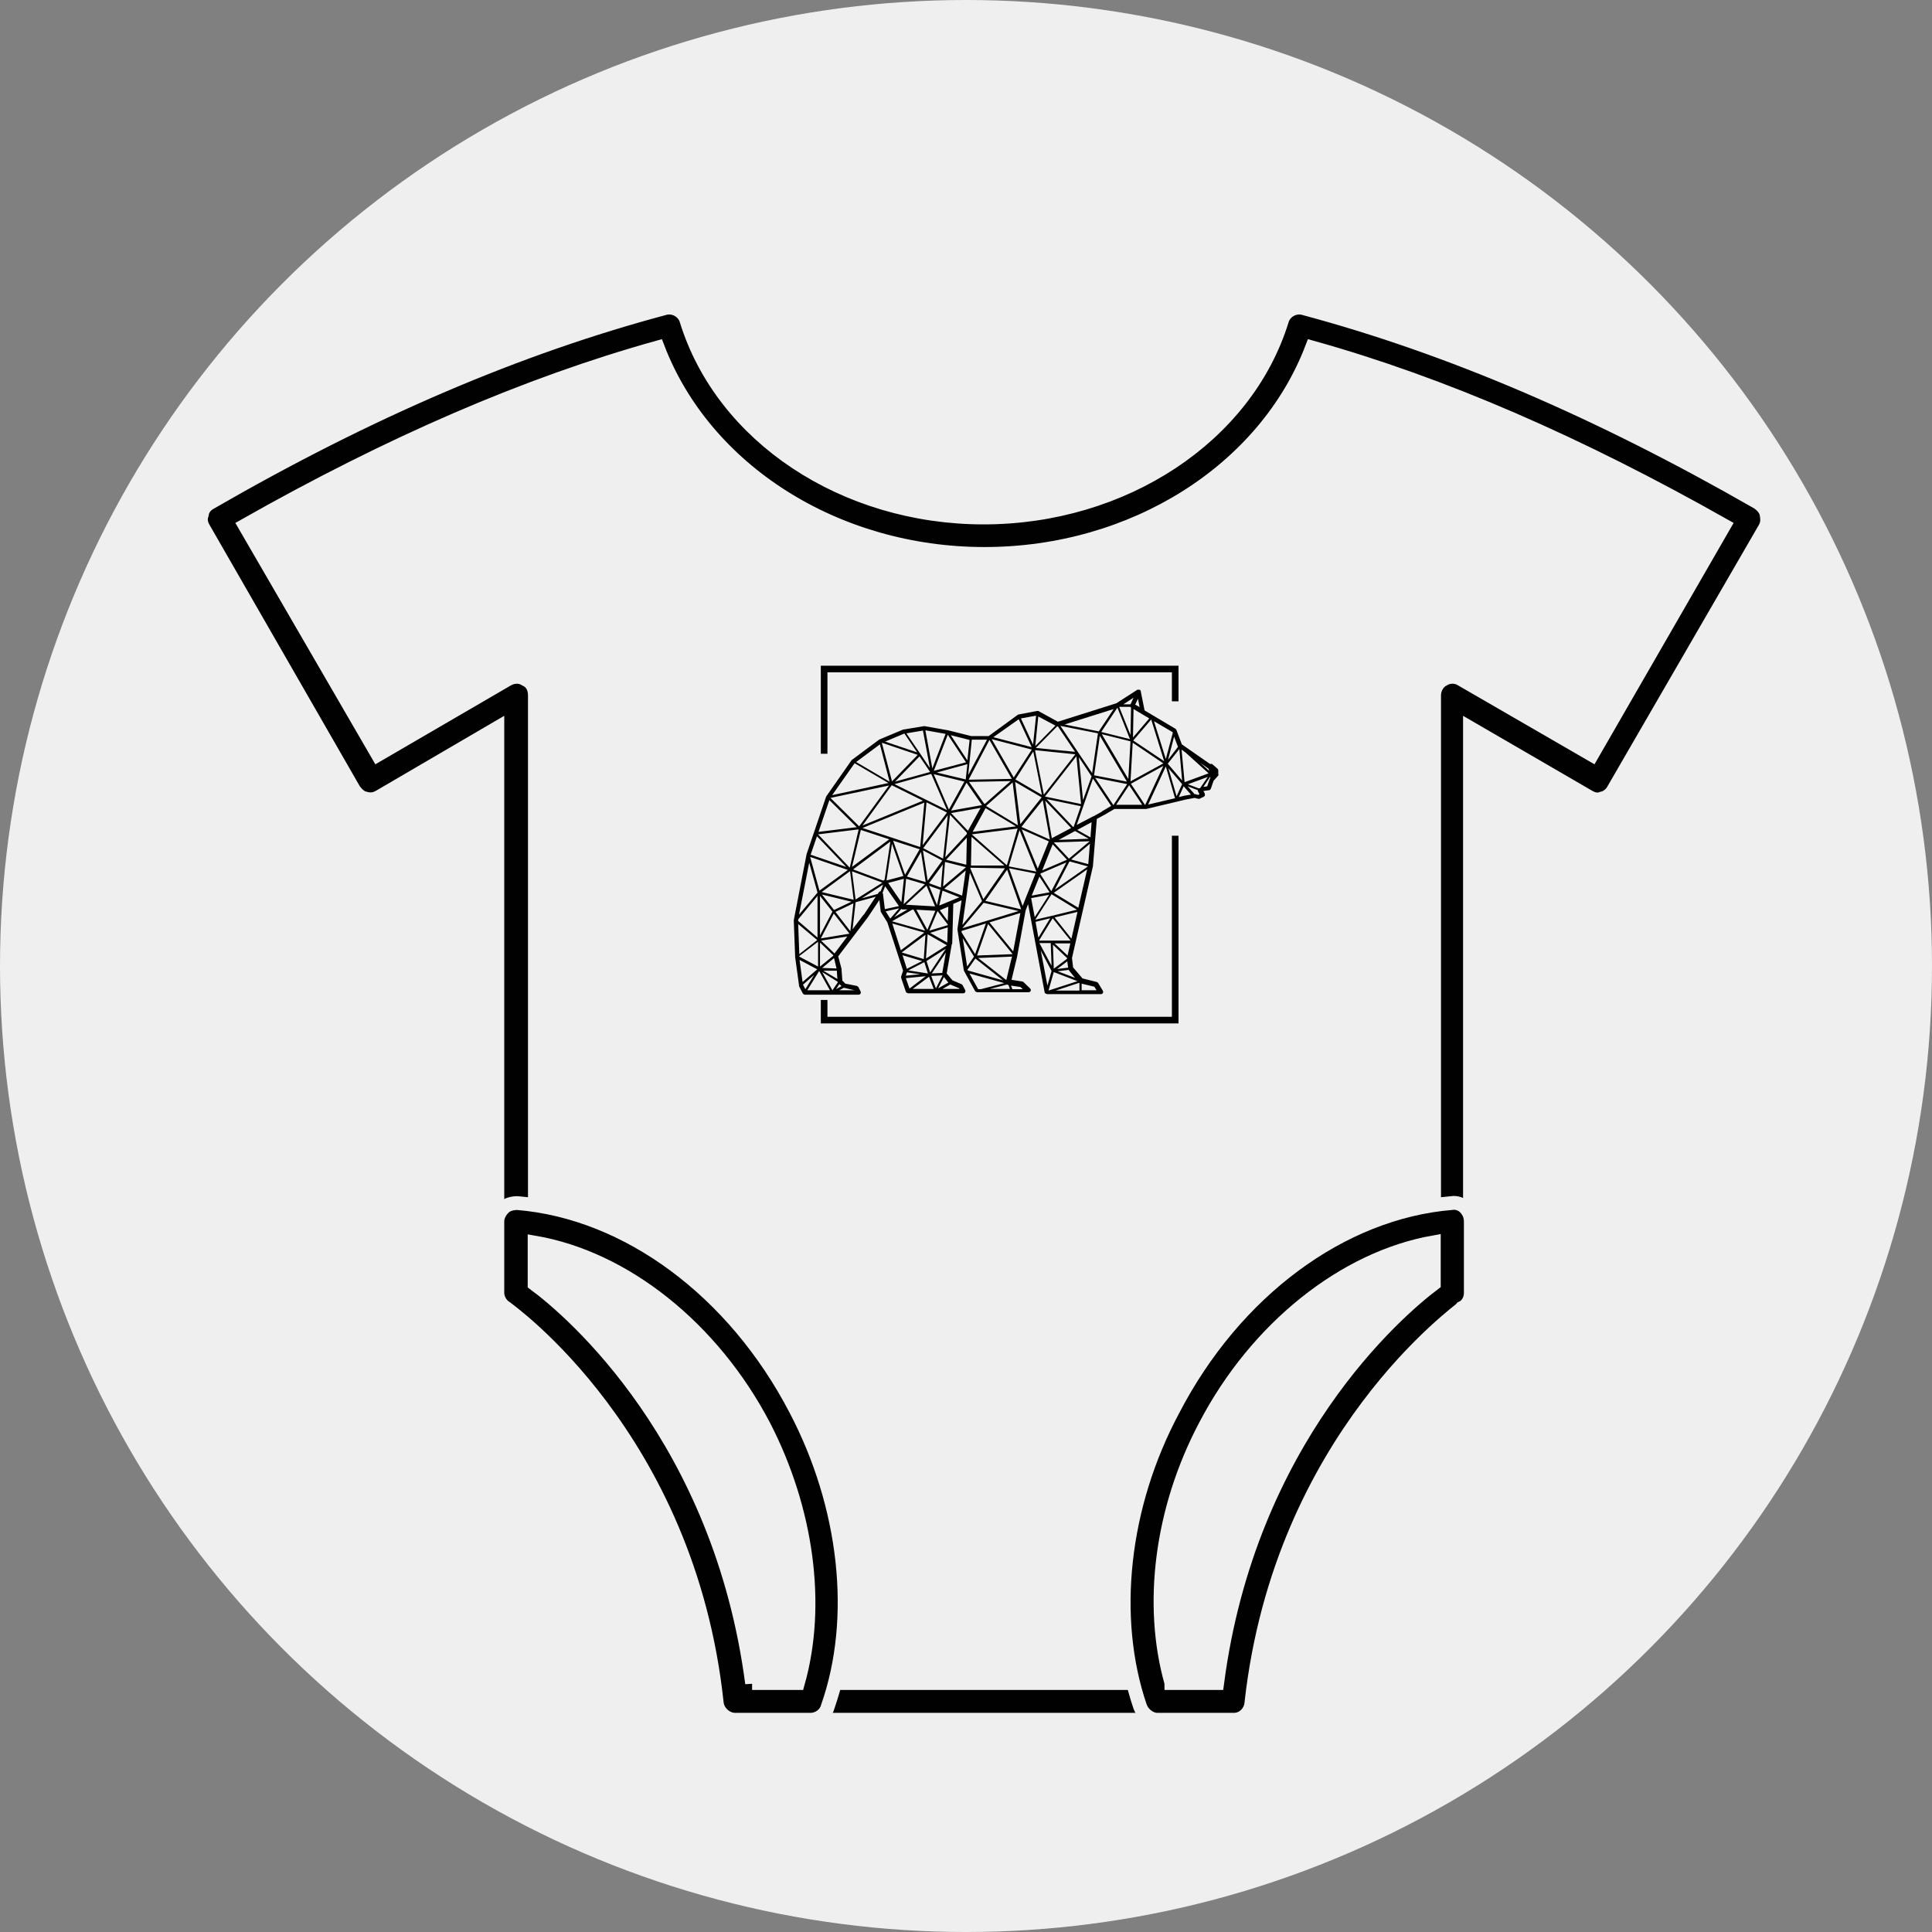
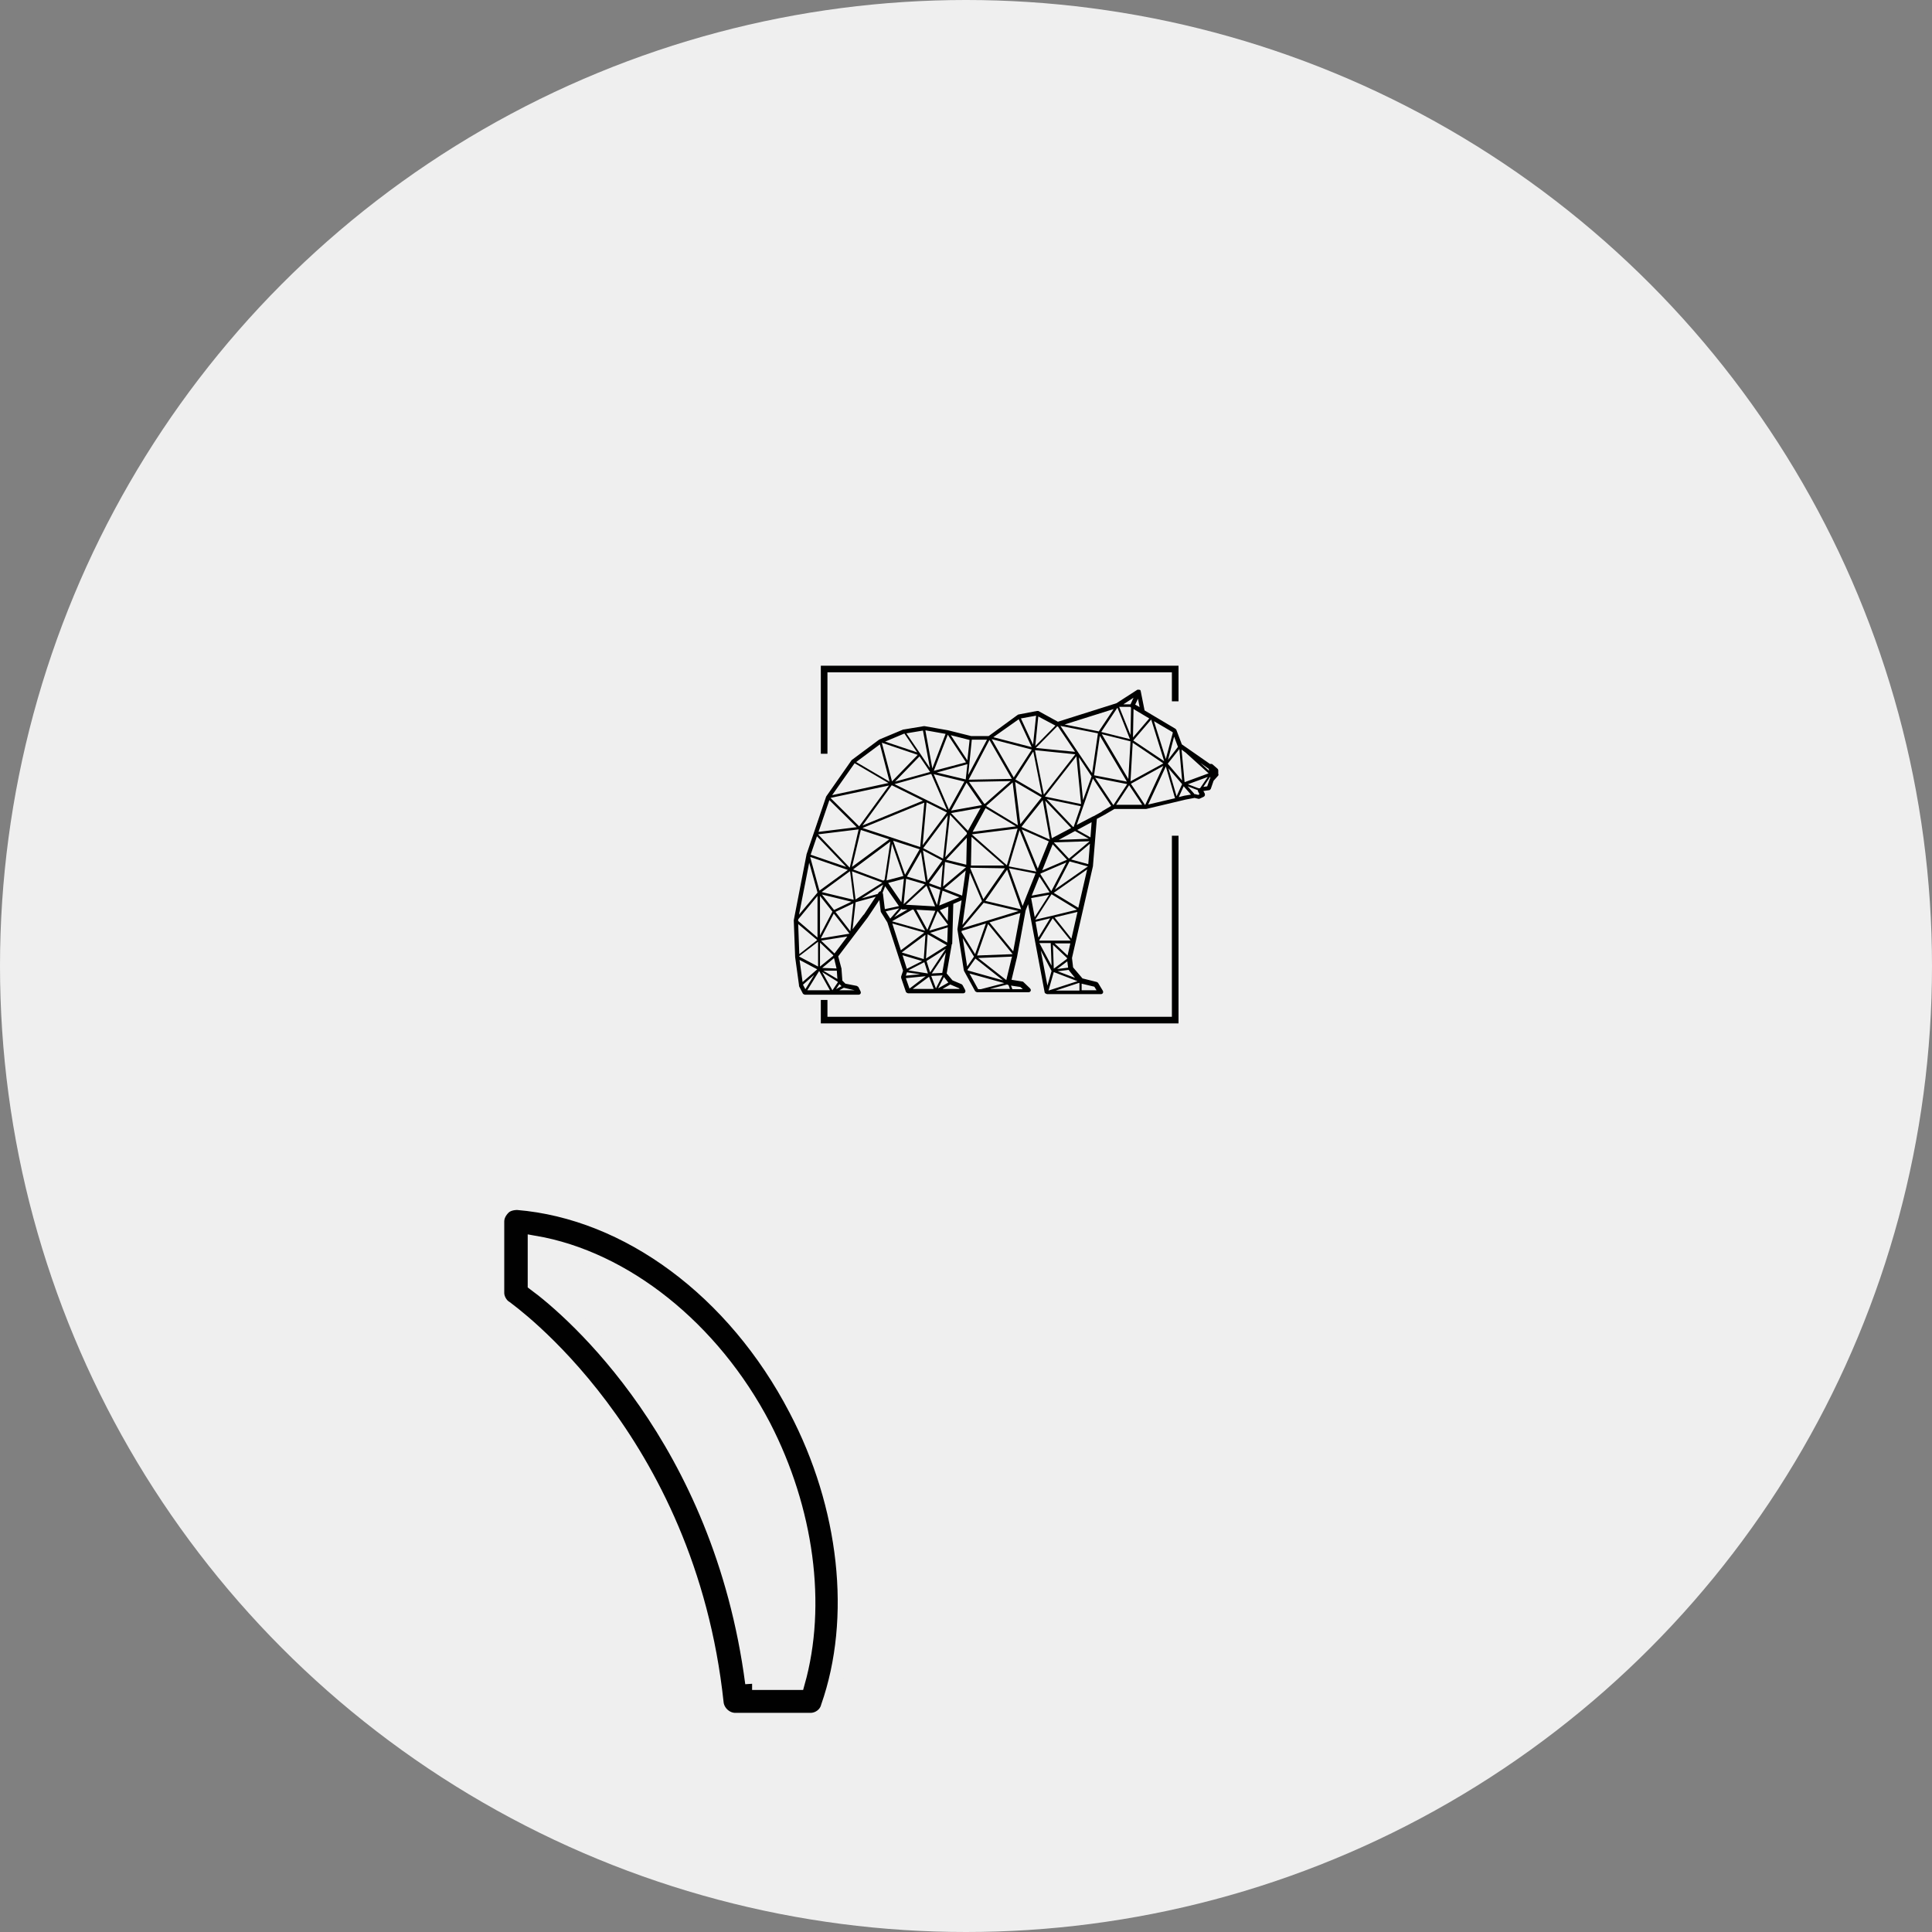
<svg xmlns="http://www.w3.org/2000/svg" viewBox="0 0 70 70">
  <rect x="0" y="0" width="70" height="70" fill="#808080" stroke="none" />
  <defs>
    <style>
      .cls-1 {
        fill: #efefef;
      }

      .cls-2 {
        fill: #000100;
      }

      .cls-3 {
        fill: #010101;
        fill-rule: evenodd;
        stroke: #efefef;
        stroke-miterlimit: 10;
        stroke-width: .5px;
      }
    </style>
  </defs>
  <g id="Kreis">
    <circle class="cls-1" cx="35" cy="35" r="35" />
  </g>
  <g id="Baby_Body">
    <g id="_478050512">
-       <path class="cls-3" d="M44.7,62.31h-18.06c-.33,0-.63-.27-.67-.6-1.03-9.68-7.58-14.27-7.65-14.33-.17-.1-.3-.33-.3-.53v-20.48l-4.26,2.49c-.17.1-.33.13-.53.07-.17-.03-.3-.17-.4-.3l-5.45-9.48c-.1-.17-.13-.33-.07-.5.03-.2.13-.33.3-.43,5.82-3.36,11.21-5.65,16.46-7.05.33-.1.7.1.8.43,1.3,4.22,5.72,7.15,10.77,7.15s9.51-2.93,10.81-7.15c.1-.33.47-.53.8-.43,5.22,1.4,10.61,3.69,16.46,7.05.13.1.27.23.3.43.03.17.03.33-.07.5l-5.49,9.48c-.07.13-.23.27-.4.3-.17.07-.33.03-.5-.07l-4.29-2.49v20.48c0,.2-.1.43-.3.53-.03.07-6.58,4.66-7.65,14.33-.03.33-.3.6-.63.6ZM27.25,60.98h16.86c1.16-8.85,6.52-13.47,7.85-14.47v-21.32c0-.23.13-.47.33-.57.2-.13.47-.13.67,0l4.72,2.73,4.79-8.31c-5.29-2.99-10.18-5.12-14.93-6.45-1.7,4.46-6.48,7.48-11.87,7.48s-10.14-3.03-11.84-7.48c-4.76,1.33-9.68,3.46-14.96,6.45l4.82,8.31,4.69-2.73c.23-.13.47-.13.67,0,.23.1.33.33.33.57v21.32c1.36,1,6.72,5.62,7.88,14.47Z" />
      <path class="cls-3" d="M29.37,62.31h-2.73c-.33,0-.63-.27-.67-.6-1.03-9.68-7.58-14.27-7.65-14.33-.17-.1-.3-.33-.3-.53v-2.59c0-.2.1-.37.23-.5s.33-.17.5-.17c3.99.33,7.85,3.19,10.08,7.48,1.83,3.49,2.29,7.55,1.16,10.77-.07.27-.33.47-.63.47ZM27.25,60.98h1.66c.8-2.83.33-6.28-1.23-9.31-1.86-3.56-5.05-6.09-8.31-6.65v1.5c1.36,1,6.72,5.62,7.88,14.47Z" />
-       <path class="cls-3" d="M44.7,62.31h-2.76c-.27,0-.53-.2-.63-.47-1.1-3.23-.67-7.28,1.2-10.77,2.23-4.29,6.09-7.15,10.08-7.48.17-.03.37.03.5.17s.2.3.2.5v2.59c0,.2-.1.43-.3.53-.03.07-6.58,4.66-7.65,14.33-.03.33-.3.6-.63.6ZM42.44,60.98h1.66c1.16-8.85,6.52-13.47,7.85-14.47v-1.5c-3.23.57-6.42,3.09-8.28,6.65-1.6,3.03-2.03,6.48-1.23,9.31Z" />
    </g>
    <g>
      <path class="cls-2" d="M41.23,25.32l-.1.21.16.09-.06-.31ZM42.92,28.34l.87-.32-.83-.75-.15-.11.11,1.18ZM43.79,27.85s-.02,0-.02-.01l-.28-.2.32.29-.02-.08ZM42.89,28.48l-.18.4.2-.05s0,0,0,0h0s.24-.04.24-.04l-.27-.31ZM43,28.4l.42.16s0,0,.01,0c0,0,.02,0,.03,0h0s.02,0,.02,0l.28-.41-.76.28ZM43.74,28.49l.09-.26s.01-.02.02-.03h0s0-.06,0-.06l-.25.37.15-.02ZM43.26,28.77h0s.02,0,.03,0h0l.12.03.05-.02-.06-.12s0-.02,0-.03l-.37-.14.24.27ZM42.33,27.82l.3,1.03.2-.44-.5-.58ZM42.32,27.53l.36-.47h0s0,0,0,0l-.14-.37-.22.84ZM41.71,26.07l-.65.76,1.12.75-.47-1.51h0ZM40.97,28.39l.52.78.66-1.42-1.18.65ZM42.49,26.56v-.03s-.68-.4-.68-.4l.43,1.37.25-.94ZM42.57,28.91l-.33-1.14-.64,1.38.98-.23ZM41.64,26.03l-.57-.34-.02,1.03.59-.69ZM38.58,26.25l1.23.25.54-.81-1.78.56ZM42.15,27.66l-1.11-.75-.08,1.4,1.19-.65ZM41.39,29.17l-.48-.72-.47.71h.95ZM40.34,29.17s0,0,0,0l.5-.76-1.16-.23.66.99ZM39.85,26.66l-.21,1.43,1.19.23-.98-1.66ZM40.88,28.24l.08-1.38-1.04-.26.97,1.64ZM40.98,25.64s-.02-.02-.03-.03h-.38s-.02,0-.02,0l.41,1.02.02-.99ZM40.48,25.65l-.58.87,1.04.26-.45-1.13h0ZM41.07,25.28l-.37.24h.26s.11-.24.11-.24ZM37.62,25.95l-.11,1.08.73-.74-.62-.33ZM39.17,29.13l-.17-1.73-1.14,1.46,1.3.27ZM37.5,27.18l.32,1.61,1.14-1.46-1.46-.15ZM38.33,26.32s-.02,0-.03,0l-.77.78,1.42.14-.62-.92ZM39.57,28.01l.21-1.44-1.36-.27.65.97s0,0,0,0l.5.74ZM37.54,25.93l-.55.1.44.95.11-1.06ZM36.91,26.06l-.92.65,1.39.36-.47-1.01ZM37.43,27.24l-.64,1,.96.56-.31-1.56ZM37.92,28.95l.96,1.01h.02s.26-.75.26-.75l-1.25-.26ZM39.09,27.45l.15,1.54.31-.86-.45-.68ZM35.08,28.25l1.58-.03-.81-1.41-.76,1.45ZM37.39,27.16l-1.46-.38.8,1.39.66-1.02ZM37.18,29.74l-.17.22,1.03.46-.26-1.43-.6.75ZM36.78,28.33l.19,1.53.77-.97-.96-.56ZM38.81,30l-.94-.99.24,1.36.7-.37ZM33.53,26.47l.25,1.37.48-1.25-.73-.13ZM33.83,27.93l1.17-.31-.66-1-.51,1.32ZM35.75,26.8h-.54s-.13,1.28-.13,1.28l.68-1.28ZM34.45,26.64l.6.91.08-.74-.67-.17ZM38.32,35.19l.63.24-.22-.27s0-.01-.01-.02l-.39.05ZM39.73,35.88l-.08-.13-.46-.11v.24s.54,0,.54,0ZM39.1,35.61l-.85.28h.86s0-.27,0-.27c0,0,0,0-.01,0ZM39.92,29.4h0s.34-.2.34-.2l-.66-.99-.59,1.68.59-.31s0,0,.01,0l.31-.17ZM39.41,31.39l-.66-.18-.53,1.02,1.2-.84ZM38.63,31.25l-.93.4v.03s.39.61.39.61l.54-1.03ZM37.38,32.45l.65-.12-.37-.57-.28.69ZM38.18,30.52l.55.59.75-.63-1.29.04h0ZM39.55,29.79l-.52.28.48.27.04-.54ZM39.43,31.31l.06-.74-.68.57.62.17ZM37.75,31.54l.91-.39-.52-.56-.38.95ZM38.35,30.43l1.1-.04-.5-.28-.59.32ZM38.19,35.09l.47-.35s0-.02,0-.03l-.51-.48.03.86ZM38.7,35.06l-.03-.23-.37.28.4-.05ZM37.65,34.08h0s.46,0,.46,0c0,0,0,0,0,0h.68s-.65-.81-.65-.81l-.49.8ZM38.68,34.62l.1-.44h-.57s.47.44.47.44ZM37.52,33.32l.6-.14s0,0,0,0l.9-.22-.92-.56-.59.92ZM38.82,34.01l.22-.97-.83.2.61.77ZM37.63,33.96l.42-.69-.53.13.1.56ZM37.36,32.54l.13.69.52-.81-.65.12ZM39.39,31.5l-1.21.85.89.54.32-1.39ZM38.07,34.17h-.41s.44.82.44.82l-.03-.82ZM37.99,35.89l1.05-.34-.86-.33-.19.67h0ZM37.95,35.71l.15-.53-.39-.74.24,1.27ZM37,32.95h0s-.51-1.44-.51-1.44l-.79,1.13,1.31.31ZM35.16,31.47l.47,1.11.78-1.12-1.25-.02v.03ZM34.87,33.51l.71-.86-.44-1.03-.27,1.89ZM35.17,31.36h1.22s-1.19-1.04-1.19-1.04l-.02,1.04ZM35.24,30.14l1.57-.2-1.1-.66-.47.86ZM36.7,28.34l-.96.85s0,.01,0,.02l1.14.69-.19-1.55ZM37.05,32.83l.14-.36h0s.33-.82.33-.82l-.96-.19.49,1.36ZM35.21,30.23l1.27,1.12.39-1.33-1.66.21ZM37.99,30.48l-.97-.43.58,1.42.4-.99ZM36.55,31.39l1,.19-.61-1.5-.39,1.31ZM33.25,27.35l-1.3-.44h0s.37,1.4.37,1.4l.93-.96ZM31.02,27.61l1.21.71-.35-1.35-.86.64ZM32.76,26.58l-.69.29,1.16.39-.46-.68ZM33.69,27.81l-.25-1.34-.6.1.51.75s0,0,0,0l.33.49ZM33.32,27.4l-.89.92,1.27-.35-.38-.56ZM35.04,27.69l-1.1.3,1.05.25.06-.55ZM35.69,29.12l.93-.82-1.51.03.55.79s.02,0,.03,0ZM34.46,29.37l1.12-.2h0s-.56-.81-.56-.81l-.56,1.01ZM34.48,34.22s0,.01,0,.02l-.18,1.03.21.25.33.14s.03.02.04.04l.09.17s.01.03.01.04c0,.05-.04.08-.08.08h-2s-.07-.02-.08-.06l-.17-.5h0s0-.03,0-.05l.07-.21-.57-1.75-.23-.37h0s-.01-.02-.01-.03l-.05-.41-.42.63s0,0,0,0l-1.07,1.41.12.45s0,.01,0,.02l.03.41.11.11.41.08h0s.04.02.06.04l.08.16s.01.03.01.04c0,.05-.04.08-.08.08h-1.95s-.06-.02-.07-.04l-.14-.27h0s0-.02,0-.03l-.14-1.02s0,0,0,0l-.05-1.32s0-.02,0-.02l.46-2.37h0s0,0,0-.01l.71-2.09h0s0-.01.01-.02l.91-1.3s.01-.02.02-.02l.98-.73s.01,0,.02-.01l.86-.36h0s.01,0,.02,0l.72-.12s.02,0,.03,0l.85.15h0s0,0,0,0l.84.21h.63s1.04-.76,1.04-.76c0,0,.02-.01.03-.02l.68-.13h0s.04,0,.05,0l.71.39,2.12-.67.76-.49s.09-.01.11.02c0,.01.01.02.01.03l.14.7,1.11.66s.03.02.04.04l.2.53,1.02.71h.07s.03.02.04.03l.16.14s.03.03.03.06v.14s.01,0,.01,0c0,.02,0,.04-.02.06l-.16.18-.1.29h0s-.03.05-.06.05l-.21.03.05.09s0,0,0,.01c.02.04,0,.09-.04.11l-.15.07s-.03.01-.05,0l-.13-.03-.32.06h0s-1.43.34-1.43.34c0,0-.01,0-.02,0h-1.13s-.36.21-.36.21h0s0,0,0,0l-.28.15-.14,1.7h0s0,0,0,.01l-.76,3.33.04.34.34.4.52.13h0s.04.02.05.04l.17.28s.01.03.01.04c0,.05-.04.08-.08.08h-1.95s-.08-.02-.09-.06l-.6-3.2-.09.23-.31,1.68h0s0,0,0,0l-.2.83.38.06s.03,0,.05.02l.24.23s.03.04.03.06c0,.05-.04.08-.08.08h-1.87s-.06-.02-.07-.04l-.4-.73s0-.02-.01-.03l-.23-1.47h0s0-.02,0-.02l.15-1.04-.3.13-.04,1.45ZM35.04,35.02l.25-.36-.41-.67.16,1.02ZM34.84,33.72v.06s.49.79.49.79l.39-1.11-.88.27ZM36.91,33.01l-1.27-.3-.77.92.89-.27s0,0,0,0l1.14-.35ZM36.97,33.08l-1.12.34.86,1.05.26-1.39ZM35.4,34.62l1.29-.05-.89-1.09-.4,1.14ZM36.67,34.68v-.02s-1.23.05-1.23.05l1.02.8.2-.83ZM35.06,35.14h0s0,.02,0,.02l1.28.36-1-.79-.29.41ZM35.12,35.26l.32.58h.1l.85-.22-1.27-.35ZM37.05,35.83l-.08-.07-.34-.05.05.13h.37ZM36.59,35.83l-.05-.14h-.01s-.03-.01-.04-.02l-.62.16h.73ZM33.91,35.81l.24-.47h0s-.41.02-.41.02l.17.45ZM34.27,34.51l-.51.76.38-.02.13-.74ZM34.26,34.38l-.69.44.13.41.56-.84ZM32.91,35.16l.71.11-.13-.41-.58.3ZM34.2,35.4l-.21.41.37-.21-.16-.2ZM34.76,35.83v-.02s-.33-.14-.33-.14h0s-.28.16-.28.16h.62ZM33.83,35.83l-.17-.44-.59.44h.76ZM33.47,34.75l.06-.88-.86.64.8.24ZM32.86,35.23l-.04.12.52-.05-.48-.07ZM32.95,35.82l.59-.45-.72.07.13.37ZM34.31,34.25h0s-.7-.4-.7-.4l-.06.88.76-.48ZM32.86,35.1l.55-.28-.71-.21.16.5ZM34.32,34.15l.02-.55-.64.2.62.35ZM34.36,32.85l-.31.13.29.39.02-.52ZM33.67,33.72l.67-.2v-.02s-.37-.49-.37-.49l-.3.71ZM33.05,32.96l-.73.42,1.2.34-.42-.76h-.05ZM32.64,34.43l.85-.64-1.16-.33.31.97ZM33.89,33l-.69-.04.4.73.29-.69ZM32.9,32.95h-.22s-.01-.01-.02-.02l-.26.3.5-.29ZM32.25,33.29l.33-.38-.49.11.17.27ZM32.83,31.84l-.09.92.77-.72-.68-.2ZM33.88,32.84l-.31-.75-.75.69,1.06.06ZM33.66,32.09l.29.7.12-.55-.42-.15ZM34.09,32.16l.07-.84-.5.68.44.16ZM33.54,31.96l-.17-1.09-.51.89.68.2ZM30.79,31.43l.32-1.38-1.47.18,1.14,1.2ZM34.03,32.81l.73-.3-.61-.24-.12.54ZM34.17,32.12l.83-.7-.76-.19-.07.89ZM33.61,31.91l.53-.73-.7-.37.17,1.09ZM32.8,31.68l.52-.91-.96-.31.43,1.23ZM32.22,30.41l-1.03-.34-.32,1.34,1.35-1ZM29.38,30.97l1.28.44-1.06-1.11-.23.67ZM34.99,31.54l-.78.66.65.25.13-.91ZM35.01,31.34l.02-.99-.75.8.73.18ZM34.17,31.11l.17-1.57-.89,1.19.72.38ZM32.32,30.35h0s1.02.34,1.02.34l.15-1.61-2.24.92,1.07.35ZM35.53,29.27l-1.07.19.61.64.46-.83ZM34.25,31.06l.78-.84v-.03s0-.02,0-.02l-.61-.65-.17,1.53ZM31.13,29.94l1.08-1.48-2.12.45,1.04,1.03ZM34.95,28.32l-1.12-.27.55,1.28.56-1.01ZM33.43,30.62l.88-1.18-.74-.37-.14,1.54ZM33.44,29.01l-1.13-.56-1.06,1.46,2.19-.9ZM29.66,30.14l1.38-.17-.99-.98-.39,1.14ZM30.96,27.66l-.81,1.15,2.04-.44-1.23-.72ZM32.41,28.41l1.9.94-.57-1.31-1.33.37ZM31.8,32.39l.04-.06s.04-.04.07-.04l.09-.24-.78.5.58-.16ZM32.32,30.56l-.2,1.34s0,0,0,0h0s.61-.16.61-.16l-.42-1.19ZM32.66,32.68l.09-.84-.57.15.48.7ZM31.99,32.37h0s.07.57.07.57l.51-.11-.5-.72-.09.23s0,.02,0,.03ZM31,32.59l.97-.61-1.1-.41.13,1.03ZM29.36,31.05v.02s.33,1.2.33,1.2l1.03-.75-1.36-.47ZM32.02,31.89s.02-.01.03-.01l.21-1.39-1.35,1.01,1.1.41s0,0,.01-.01ZM31.3,33.14l.43-.65-.73.2-.11.98.4-.53ZM28.91,33.36h0s.71.61.71.61v-1.51s-.7.85-.7.85v.05ZM30.22,32.97l.63-.3-1.07-.26.44.56ZM29.32,31.25l-.37,1.89.67-.8-.3-1.08ZM30.79,31.57l-1.02.75,1.16.28-.13-1.03ZM30.19,34.61l-.48-.46v.87s.48-.39.48-.39c0,0,0,0,0-.01ZM30.78,33.83l-.57-.73-.47.9,1.03-.17h0ZM29.08,35.58l.53-.46-.64-.34.11.81ZM28.92,33.48l.04,1.09.65-.51-.69-.58ZM29.71,32.46v1.43s.45-.86.45-.86l-.45-.57ZM30.92,32.73l-.65.31.54.7.11-1.01ZM30.24,34.54l.46-.61-.95.15.48.46ZM28.96,34.66h0s0,0,0,0l.68.36v-.9s-.68.52-.68.52ZM30.07,35.88l-.39-.7-.43.7h.82ZM29.09,35.67l.09.17.32-.52-.41.36ZM30.32,35.17h-.49s.51.3.51.3l-.02-.3ZM30.41,35.66l-.12.18.2-.11-.07-.07ZM30.97,35.88h0s-.39-.09-.39-.09c0,0,0,0-.01,0l-.16.09h.57ZM30.16,35.88h0l.19-.28s0-.02,0-.03h0s-.56-.35-.56-.35l.37.66ZM30.21,34.72l-.42.35.52.02-.09-.37ZM42.31,27.67l.52.61-.1-1.14-.42.53Z" />
      <polygon class="cls-2" points="29.98 27.31 29.74 27.31 29.74 24.12 42.7 24.12 42.7 25.41 42.46 25.41 42.46 24.36 29.98 24.36 29.98 27.31" />
      <polygon class="cls-2" points="42.7 37.08 29.74 37.08 29.74 36.23 29.98 36.23 29.98 36.84 42.46 36.84 42.46 30.28 42.7 30.28 42.7 37.08" />
    </g>
  </g>
</svg>